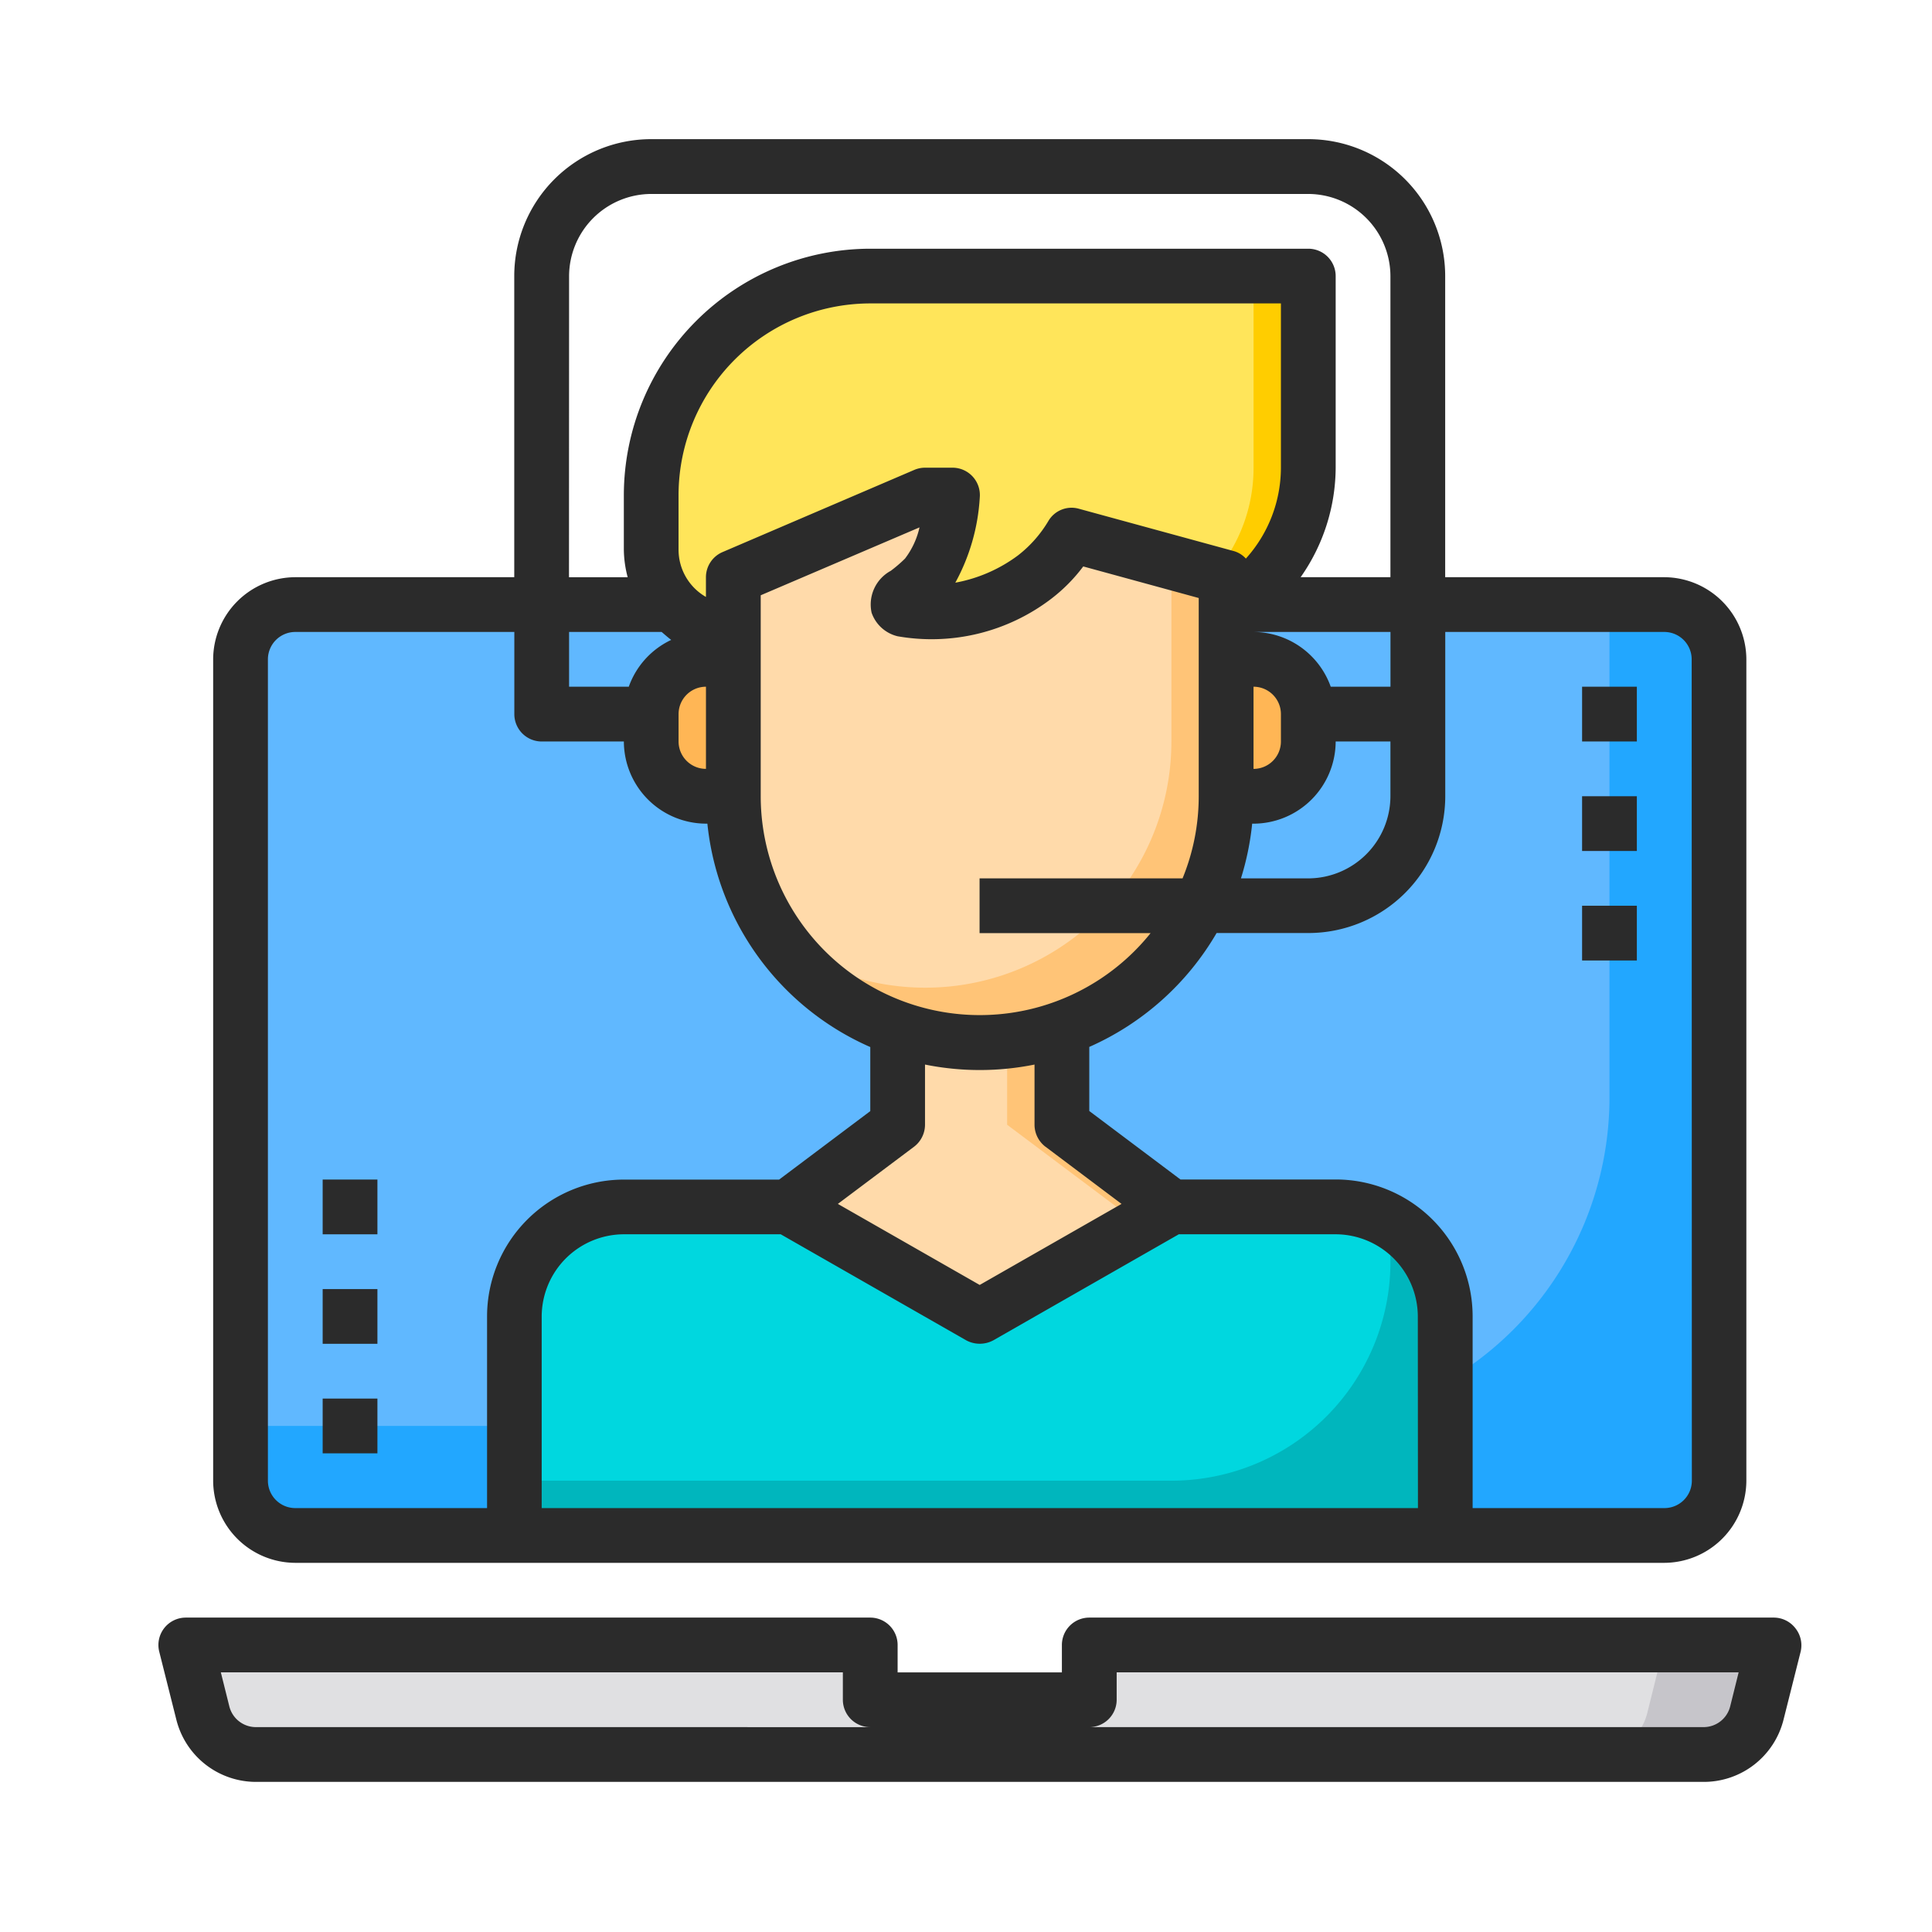
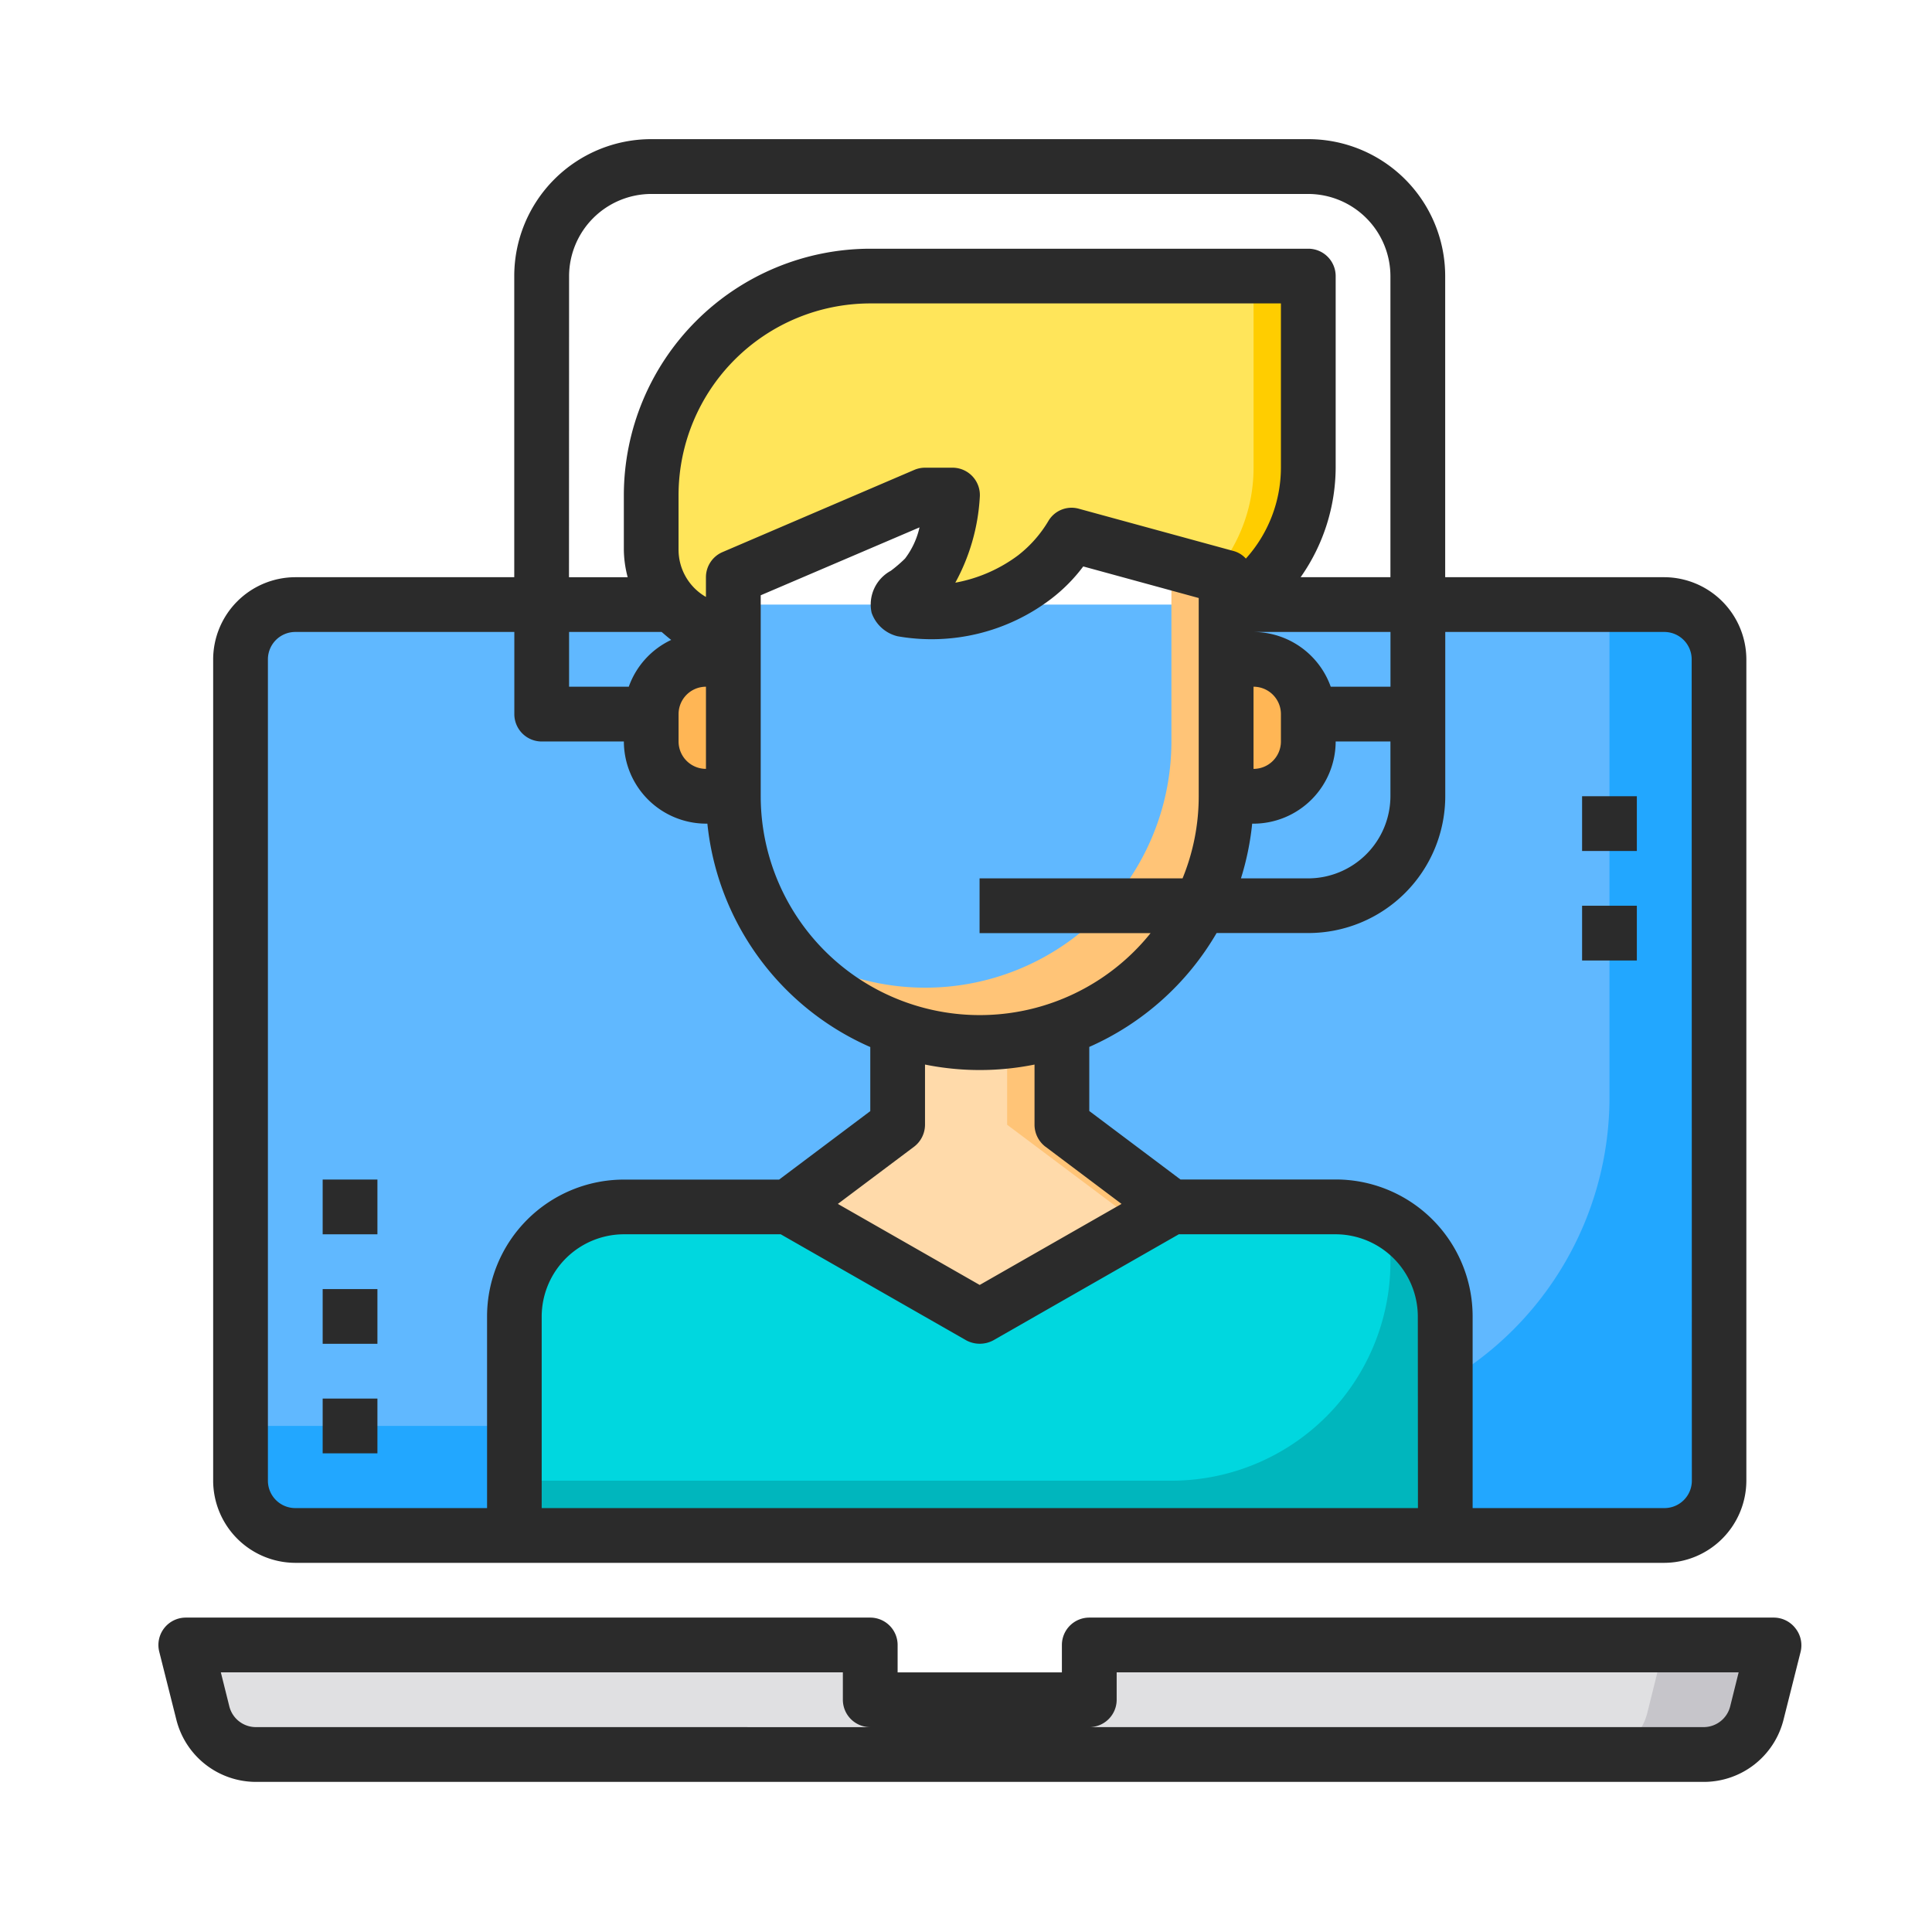
<svg xmlns="http://www.w3.org/2000/svg" width="79" height="79" viewBox="0 0 79 79">
  <g id="post_sale_support_icon" transform="translate(0.375)">
    <rect id="Rectangle_2249" data-name="Rectangle 2249" width="79" height="79" transform="translate(-0.375)" fill="none" />
    <g id="online_support" data-name="online support" transform="translate(6.102 5.69)">
      <path id="Path_5415" data-name="Path 5415" d="M.28,0H60.174a.28.28,0,0,1,.28.28v37.5a.28.28,0,0,1-.28.28H.28a.28.28,0,0,1-.28-.28V.28A.28.28,0,0,1,.28,0Z" transform="translate(3.359 19.032)" fill="#60b8ff" />
      <path id="Path_5394" data-name="Path 5394" d="M65.454,21.239V54.825a2.246,2.246,0,0,1-2.239,2.239H7.239A2.246,2.246,0,0,1,5,54.825V52.585H47.542A13.434,13.434,0,0,0,60.976,39.151V19h2.239a2.246,2.246,0,0,1,2.239,2.239Z" transform="translate(-1.641 0.032)" fill="#22a7ff" />
      <path id="Path_5395" data-name="Path 5395" d="M67.932,57l-.694,2.788a2.23,2.23,0,0,1-2.172,1.69H5.866a2.23,2.23,0,0,1-2.172-1.69L3,57H30.988v2.239h8.956V57Z" transform="translate(-1.881 4.573)" fill="#e0e0e2" />
      <path id="Path_5396" data-name="Path 5396" d="M61.784,57l-.694,2.788a2.23,2.23,0,0,1-2.172,1.69H54.44a2.23,2.23,0,0,0,2.172-1.69L57.306,57Z" transform="translate(4.267 4.573)" fill="#c6c5ca" />
      <path id="Path_5397" data-name="Path 5397" d="M53.064,45.478v8.956H15V45.478A4.478,4.478,0,0,1,19.478,41H48.585A4.478,4.478,0,0,1,53.064,45.478Z" transform="translate(-0.446 2.661)" fill="#00d7df" />
      <path id="Path_5398" data-name="Path 5398" d="M44.359,23.239v1.12A2.246,2.246,0,0,1,42.12,26.6H41V21h1.12A2.246,2.246,0,0,1,44.359,23.239Z" transform="translate(2.661 0.271)" fill="#ffb655" />
      <path id="Path_5399" data-name="Path 5399" d="M46.868,7v7.837a6.7,6.7,0,0,1-3.012,5.6,3.59,3.59,0,0,1-.347.213V19.315L37.2,17.591a6.116,6.116,0,0,1-1.523,1.724c-2.239,1.735-5.43,1.646-5.6,1.12-.078-.246.537-.493,1.12-1.12a5.9,5.9,0,0,0,1.12-3.359H31.2l-7.837,3.359v2.239A3.371,3.371,0,0,1,20,18.2V15.956A8.956,8.956,0,0,1,28.956,7Z" transform="translate(0.151 -1.402)" fill="#ffe55a" />
      <path id="Path_5400" data-name="Path 5400" d="M44.411,7v7.837a6.7,6.7,0,0,1-3.011,5.6,3.59,3.59,0,0,1-.347.213V19.315l-.493-.134a6.619,6.619,0,0,0,1.612-4.344V7Z" transform="translate(2.609 -1.402)" fill="#ffcd00" />
-       <path id="Path_5401" data-name="Path 5401" d="M42.1,31.793A10.076,10.076,0,0,1,23,27.315V18.359L30.837,15h1.12a5.9,5.9,0,0,1-1.12,3.359c-.582.627-1.2.873-1.12,1.12.168.526,3.359.616,5.6-1.12a6.116,6.116,0,0,0,1.523-1.724l6.314,1.724v8.956A10.026,10.026,0,0,1,42.1,31.793Z" transform="translate(0.51 -0.446)" fill="#ffdaaa" />
      <path id="Path_5402" data-name="Path 5402" d="M40.673,41.779l-7.837,4.478L25,41.779l4.478-3.359V34.48a9.979,9.979,0,0,0,6.717,0v3.941Z" transform="translate(0.749 1.882)" fill="#ffdaaa" />
      <path id="Path_5403" data-name="Path 5403" d="M39.956,41.779,32.12,46.257,31,45.619l6.717-3.84-4.478-3.359V34.995a9.439,9.439,0,0,0,2.239-.515v3.941Z" transform="translate(1.466 1.882)" fill="#ffc477" />
      <path id="Path_5404" data-name="Path 5404" d="M53.064,45.435v8.956H15V52.152H41.868A8.956,8.956,0,0,0,50.825,43.2a4.4,4.4,0,0,0-.4-1.836A4.465,4.465,0,0,1,53.064,45.435Z" transform="translate(-0.446 2.704)" fill="#00b6bd" />
      <path id="Path_5405" data-name="Path 5405" d="M42.949,18.066v8.956A10.079,10.079,0,0,1,24.69,32.9a10.066,10.066,0,0,0,16.02-8.116V17.45Z" transform="translate(0.712 -0.153)" fill="#ffc477" />
      <path id="Path_5406" data-name="Path 5406" d="M23.359,21v5.6h-1.12A2.246,2.246,0,0,1,20,24.359v-1.12A2.246,2.246,0,0,1,22.239,21Z" transform="translate(0.151 0.271)" fill="#ffb655" />
      <path id="Path_5407" data-name="Path 5407" d="M68.934,56.431A1.119,1.119,0,0,0,68.051,56H40.064a1.12,1.12,0,0,0-1.12,1.12v1.12H32.227V57.12A1.12,1.12,0,0,0,31.107,56H3.12a1.12,1.12,0,0,0-1.086,1.392l.7,2.782a3.359,3.359,0,0,0,3.259,2.544h59.2a3.359,3.359,0,0,0,3.259-2.544l.7-2.781A1.12,1.12,0,0,0,68.934,56.431ZM5.988,60.478A1.12,1.12,0,0,1,4.9,59.629l-.347-1.39H29.988v1.12a1.12,1.12,0,0,0,1.12,1.12Zm60.283-.849a1.12,1.12,0,0,1-1.087.849H40.064a1.12,1.12,0,0,0,1.12-1.12v-1.12H66.617Z" transform="translate(-2 4.454)" fill="#2b2b2b" />
      <path id="Path_5408" data-name="Path 5408" d="M63.334,19.912H54.378V7.6a5.6,5.6,0,0,0-5.6-5.6H21.912a5.6,5.6,0,0,0-5.6,5.6V19.912H7.359A3.369,3.369,0,0,0,4,23.271V56.856a3.369,3.369,0,0,0,3.359,3.359H63.334a3.369,3.369,0,0,0,3.359-3.359V23.271A3.369,3.369,0,0,0,63.334,19.912ZM18.554,7.6a3.369,3.369,0,0,1,3.359-3.359H48.781A3.369,3.369,0,0,1,52.139,7.6V19.912H48.467A7.837,7.837,0,0,0,49.9,15.434V7.6a1.12,1.12,0,0,0-1.12-1.12H30.868A10.091,10.091,0,0,0,20.793,16.554v2.239a4.58,4.58,0,0,0,.157,1.12h-2.4ZM42.332,34.466a8.956,8.956,0,0,1-15.942-5.6V20.651l6.493-2.776a3.291,3.291,0,0,1-.593,1.276,5.64,5.64,0,0,1-.582.5,1.567,1.567,0,0,0-.784,1.713,1.491,1.491,0,0,0,1.064.963,8.061,8.061,0,0,0,6.269-1.523,6.772,6.772,0,0,0,1.321-1.332L44.3,20.763v8.105a8.844,8.844,0,0,1-.661,3.359h-8.3v2.239Zm-4.3,8.732,3.112,2.34-5.8,3.314-5.8-3.314L32.66,43.2a1.135,1.135,0,0,0,.448-.9V39.84a11.307,11.307,0,0,0,4.478,0V42.3A1.135,1.135,0,0,0,38.033,43.2ZM39.4,17.113a1.1,1.1,0,0,0-1.243.493A5.021,5.021,0,0,1,36.9,19.028a6.134,6.134,0,0,1-2.553,1.108,8.242,8.242,0,0,0,1-3.482,1.12,1.12,0,0,0-1.12-1.22h-1.12a1.126,1.126,0,0,0-.437.09l-7.837,3.359a1.12,1.12,0,0,0-.683,1.03v.806a2.226,2.226,0,0,1-1.12-1.926V16.554a7.846,7.846,0,0,1,7.837-7.837H47.661v6.717a5.565,5.565,0,0,1-1.433,3.717,1.054,1.054,0,0,0-.515-.313ZM24.151,24.39v3.359a1.12,1.12,0,0,1-1.12-1.12V25.51A1.12,1.12,0,0,1,24.151,24.39Zm22.39,0a1.12,1.12,0,0,1,1.12,1.12v1.12a1.12,1.12,0,0,1-1.12,1.12Zm-.056,5.6h.056A3.369,3.369,0,0,0,49.9,26.629h2.239v2.239a3.369,3.369,0,0,1-3.359,3.359H46.027a11.348,11.348,0,0,0,.459-2.239Zm3.213-5.6a3.37,3.37,0,0,0-3.157-2.239h5.6V24.39ZM18.554,22.151h3.784c.134.112.257.224.392.325a3.359,3.359,0,0,0-1.735,1.914H18.554ZM15.2,50.139v7.837H7.359a1.12,1.12,0,0,1-1.12-1.12V23.271a1.12,1.12,0,0,1,1.12-1.12h8.956V25.51a1.12,1.12,0,0,0,1.12,1.12h3.359a3.369,3.369,0,0,0,3.359,3.359h.056a11.222,11.222,0,0,0,6.661,9.135v2.62l-3.728,2.8H20.793A5.6,5.6,0,0,0,15.2,50.139Zm38.064,7.837H17.434V50.139a3.369,3.369,0,0,1,3.359-3.359h6.415l7.579,4.333a1.169,1.169,0,0,0,1.12,0l7.579-4.333H49.9a3.369,3.369,0,0,1,3.359,3.359Zm11.2-1.12a1.12,1.12,0,0,1-1.12,1.12H55.5V50.139a5.6,5.6,0,0,0-5.6-5.6H43.553l-3.728-2.8v-2.62a11.307,11.307,0,0,0,5.206-4.657h3.75a5.6,5.6,0,0,0,5.6-5.6V22.151h8.956a1.12,1.12,0,0,1,1.12,1.12Z" transform="translate(-1.761 -2)" fill="#2b2b2b" />
-       <path id="Path_5409" data-name="Path 5409" d="M54,22h2.239v2.239H54Z" transform="translate(4.215 0.39)" fill="#2b2b2b" />
      <path id="Path_5410" data-name="Path 5410" d="M54,26h2.239v2.239H54Z" transform="translate(4.215 0.868)" fill="#2b2b2b" />
      <path id="Path_5411" data-name="Path 5411" d="M54,30h2.239v2.239H54Z" transform="translate(4.215 1.346)" fill="#2b2b2b" />
      <path id="Path_5412" data-name="Path 5412" d="M8,40h2.239v2.239H8Z" transform="translate(-1.283 2.542)" fill="#2b2b2b" />
      <path id="Path_5413" data-name="Path 5413" d="M8,44h2.239v2.239H8Z" transform="translate(-1.283 3.02)" fill="#2b2b2b" />
      <path id="Path_5414" data-name="Path 5414" d="M8,48h2.239v2.239H8Z" transform="translate(-1.283 3.498)" fill="#2b2b2b" />
    </g>
  </g>
</svg>